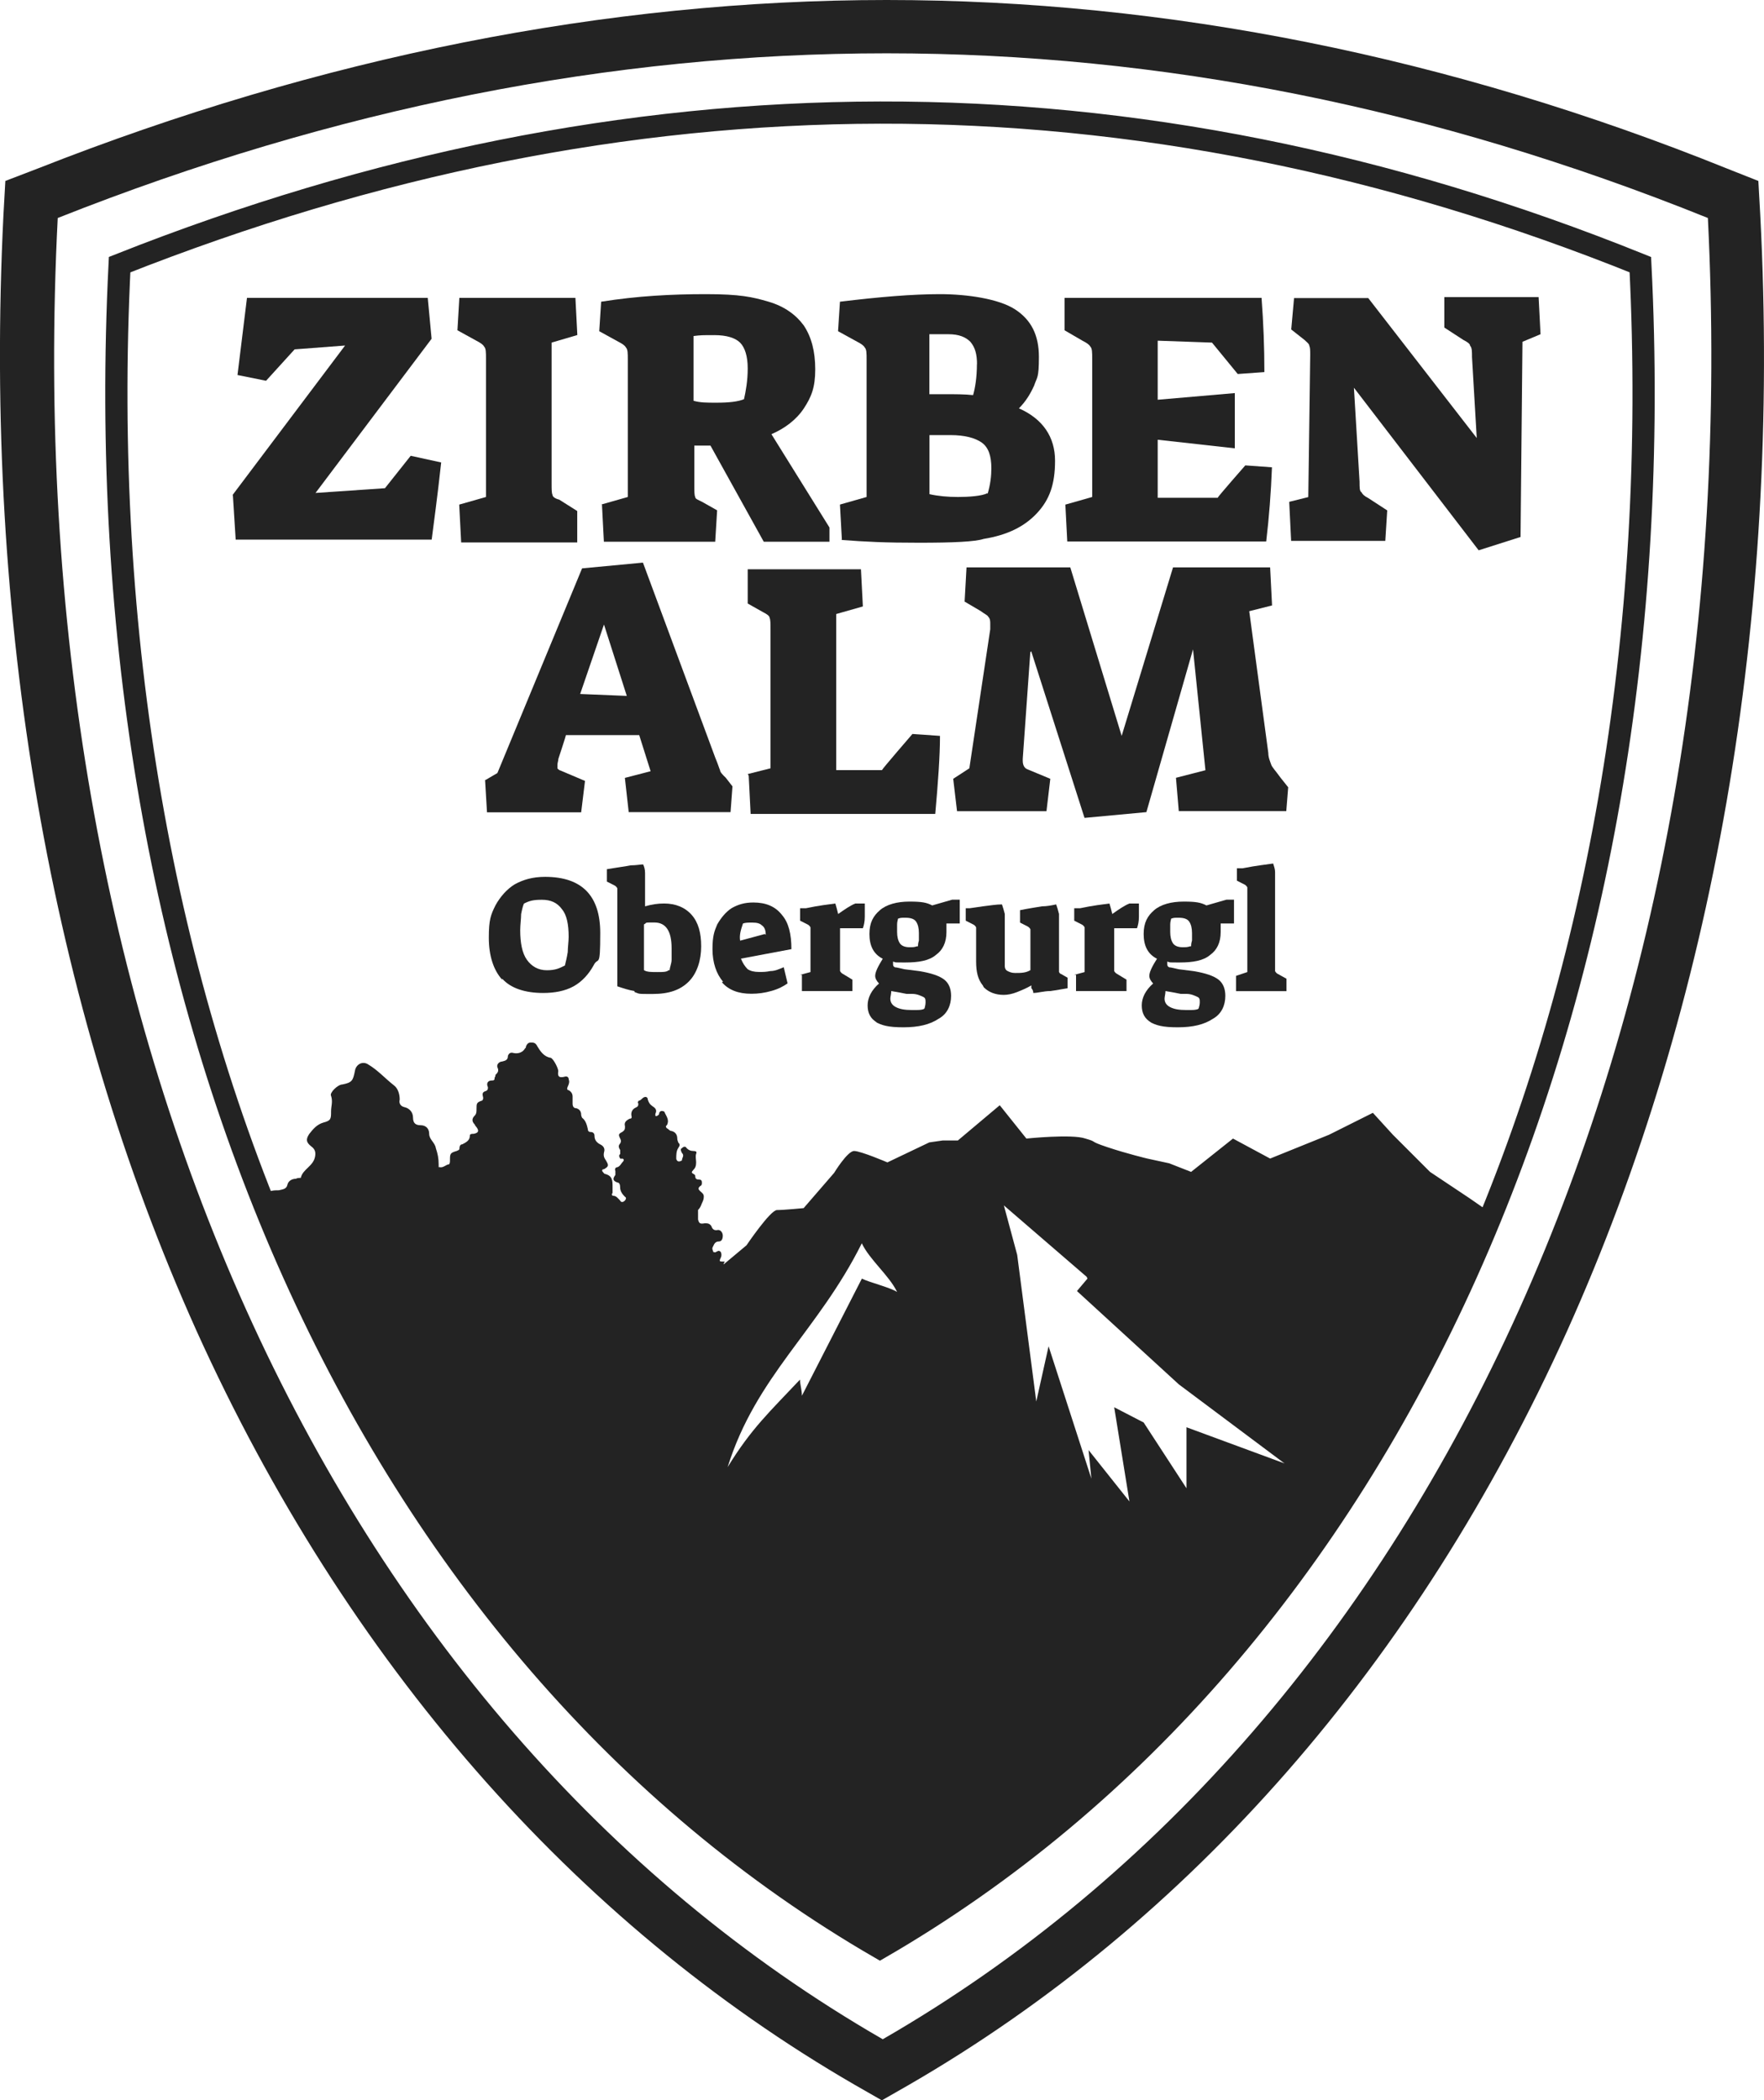
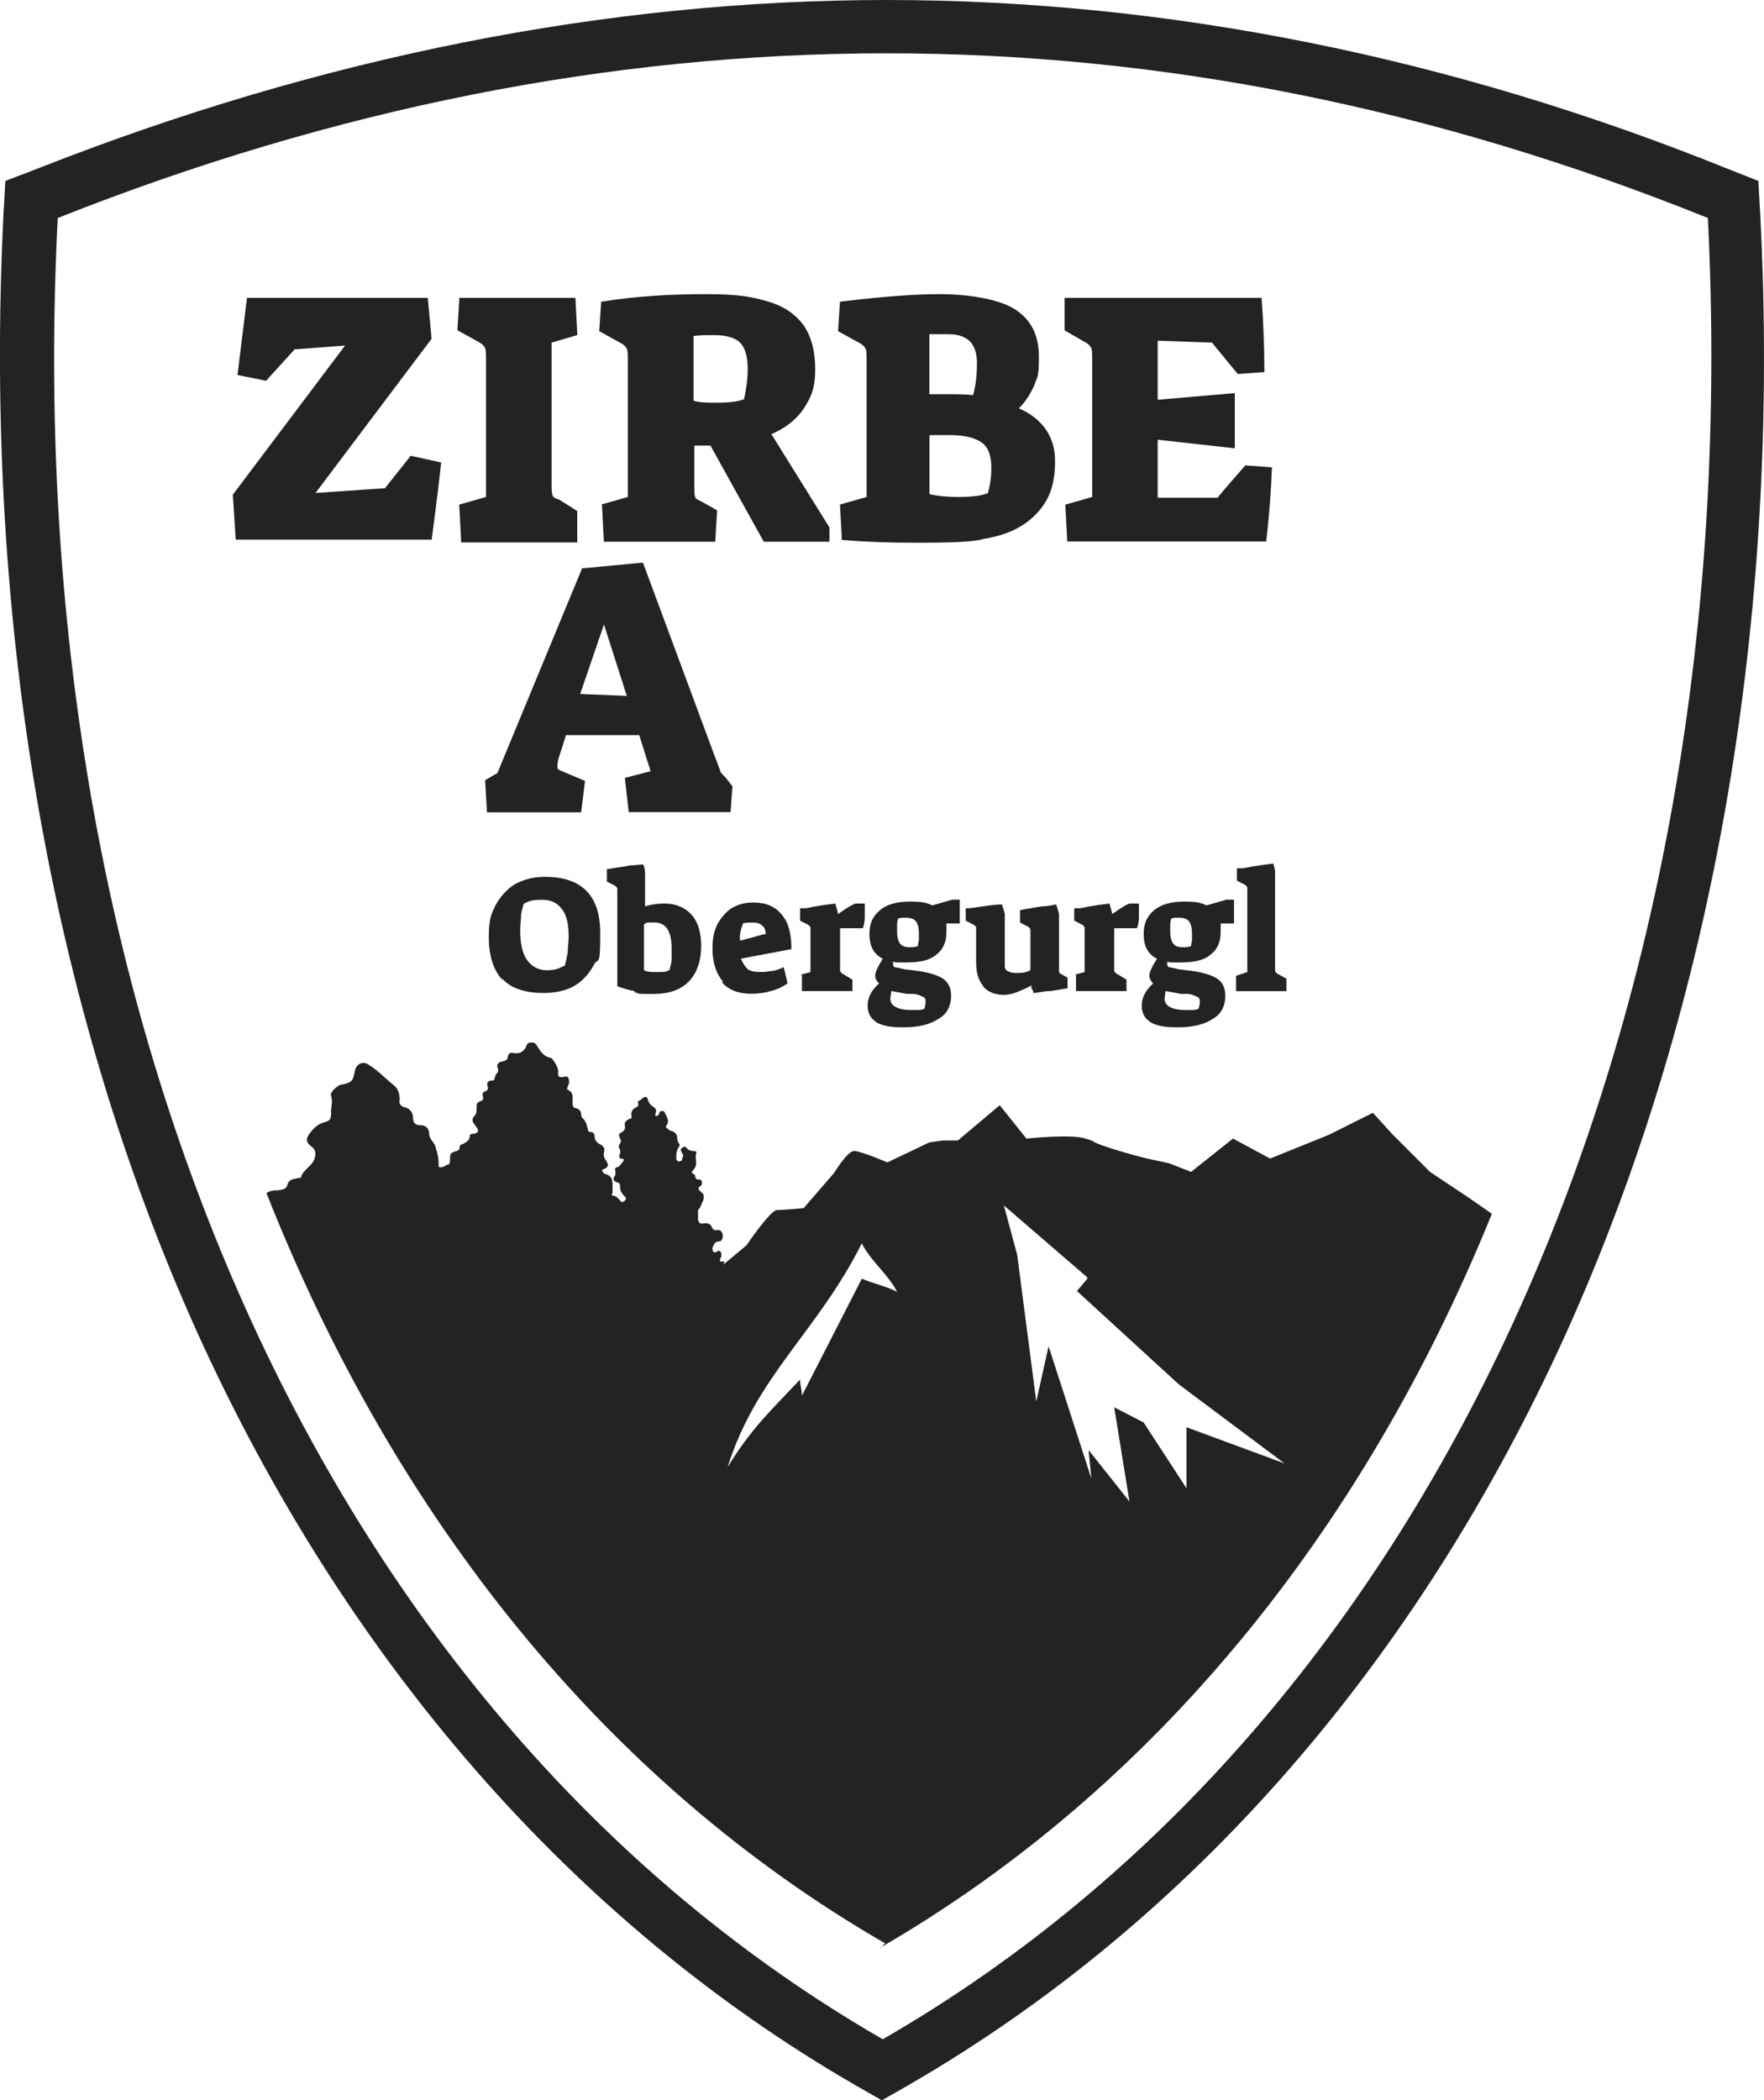
<svg xmlns="http://www.w3.org/2000/svg" id="Ebene_1" data-name="Ebene 1" viewBox="0 0 174.77 208">
  <defs>
    <style>
      .cls-1 {
        fill: none;
        stroke: #232323;
        stroke-miterlimit: 10;
        stroke-width: 2.2px;
      }

      .cls-2 {
        fill: #232323;
      }
    </style>
  </defs>
  <path class="cls-2" d="M22.97,49.12l11.22-14.9-5,.38-2.83,3.11-2.83-.57.94-7.64h17.91l.38,4.05-11.5,15.27,6.88-.47,2.55-3.21,3.02.66c-.38,3.49-.75,6.13-.94,7.64h-19.42l-.28-4.43-.09.09Z" />
  <path class="cls-2" d="M45.51,49.97l2.64-.75v-13.67c0-.66,0-1.04-.19-1.23-.09-.19-.38-.38-.75-.57l-1.89-1.04.19-3.21h11.5l.19,3.68-2.55.75v13.95c0,.57,0,.94.09,1.13,0,.19.28.38.66.47l1.79,1.13v3.11h-11.5l-.19-3.68v-.09Z" />
  <path class="cls-2" d="M59.56,49.97l2.64-.75v-13.58c0-.66,0-1.04-.19-1.23-.09-.19-.38-.38-.75-.57l-1.89-1.04.19-2.92c3.58-.57,6.98-.75,10.37-.75s4.62.28,6.22.75c1.6.47,2.73,1.32,3.49,2.36.75,1.13,1.13,2.55,1.13,4.34s-.38,2.73-1.13,3.87c-.75,1.13-1.89,1.98-3.21,2.55l5.75,9.24v1.41h-6.51l-5.28-9.52h-1.6v3.96c0,.57,0,.94.09,1.13,0,.19.28.28.66.47l1.51.85-.19,3.11h-11.03l-.19-3.68h-.09ZM73.7,39.6c.19-.85.38-1.89.38-3.11s-.28-2.07-.75-2.55c-.47-.47-1.32-.75-2.55-.75s-1.32,0-2.07.09v6.41c.66.19,1.32.19,2.26.19,1.23,0,2.17-.09,2.83-.38" />
  <path class="cls-2" d="M83.41,53.46l-.19-3.49,2.64-.75v-13.58c0-.66,0-1.04-.19-1.23-.09-.19-.38-.38-.75-.57l-1.89-1.04.19-2.92c3.87-.47,7.17-.75,9.9-.75s5.85.47,7.45,1.51c1.6,1.04,2.36,2.55,2.36,4.71s-.19,1.98-.47,2.83c-.38.85-.85,1.6-1.51,2.26,2.36,1.04,3.58,2.83,3.58,5.19s-.56,3.87-1.79,5.19c-1.23,1.32-2.92,2.17-5.28,2.55-.85.28-3.02.38-6.41.38s-5.19-.09-7.73-.28M96.8,36.11c0-1.04-.19-1.7-.66-2.26-.47-.47-1.13-.75-2.17-.75h-1.89v5.94h1.6c.94,0,1.89,0,2.73.09.19-.66.38-1.7.38-3.11M97.84,48.94c.28-.94.38-1.79.38-2.55,0-1.23-.28-2.07-.94-2.55-.66-.47-1.7-.75-3.11-.75s-.66,0-1.23,0h-.85v5.85c.85.19,1.79.28,2.83.28s2.36-.09,2.92-.38" />
  <path class="cls-2" d="M105.57,49.97l2.64-.75v-13.67c0-.66,0-1.04-.19-1.23-.1-.19-.38-.38-.76-.57l-1.79-1.04v-3.21h19.52c.19,2.55.28,4.9.28,7.35l-2.64.19-2.55-3.11-5.38-.19v5.85l7.64-.66v5.47l-7.64-.85v5.75h5.94c0-.09,2.74-3.21,2.74-3.21l2.64.19c-.1,2.55-.28,4.9-.57,7.35h-19.71l-.19-3.68Z" />
-   <path class="cls-2" d="M134.14,38.38l.56,9.33c0,.57,0,.94.19,1.04.09.19.28.38.66.57l1.89,1.23-.19,3.02h-9.33l-.19-3.87,1.89-.47.19-14.05c0-.47,0-.75-.09-.94,0-.19-.28-.38-.47-.57l-1.32-1.04.28-3.11h7.35l10.75,13.86-.47-8.01c0-.57,0-.94-.19-1.13,0-.19-.28-.38-.66-.57l-1.89-1.23v-3.02h9.34l.19,3.68-1.79.75-.19,19.33-4.15,1.32-12.45-16.22.1.09Z" />
  <path class="cls-2" d="M48.15,77.22l1.13-.66,8.39-20.27,6.03-.57,7.17,19.33c.28.66.38,1.04.47,1.23,0,.19.28.47.57.75l.66.85-.19,2.55h-10.09l-.38-3.39,2.55-.66-1.13-3.58h-7.26c0,.09-.75,2.36-.75,2.36,0,.19-.09.38-.09.57v.38s.19.19.28.19l2.45,1.04-.38,3.11h-9.33l-.19-3.21h.09ZM59.84,61.85l-2.36,6.88,4.62.19-2.26-7.07Z" />
-   <path class="cls-2" d="M74.08,76.66l2.26-.57v-13.67c0-.66,0-1.04-.09-1.23,0-.19-.28-.38-.66-.57l-1.51-.85v-3.39h11.22l.19,3.68-2.64.75v15.46h4.53c0-.09,3.02-3.58,3.02-3.58l2.73.19c0,1.98-.19,4.62-.47,7.73h-18.29l-.19-3.77-.09-.19Z" />
-   <path class="cls-2" d="M102.08,64.59l-.75,10.56v.19c0,.47.19.75.47.85l2.26.94-.38,3.21h-8.86l-.38-3.21,1.6-1.04,2.07-13.77v-.57c0-.19,0-.47-.19-.66-.09-.19-.38-.28-.75-.57l-1.6-.94.19-3.39h10.28l5.09,16.69,5.09-16.69h9.62l.19,3.77-2.26.57,1.89,14.05c0,.47.19.85.28,1.13.09.28.47.66.94,1.32l.75.94-.19,2.36h-10.65l-.28-3.3,2.92-.75-1.23-11.97-4.62,16.12-6.13.57-5.28-16.5-.09.09Z" />
  <path class="cls-2" d="M49.75,97.02c-.85-.94-1.32-2.36-1.32-4.15s.19-2.26.66-3.21c.47-.85,1.13-1.6,1.89-2.07.85-.47,1.79-.75,3.02-.75,3.68,0,5.47,1.89,5.47,5.56s-.19,2.26-.66,3.21c-.47.85-1.13,1.6-1.98,2.07-.85.47-1.89.66-3.02.66-1.79,0-3.21-.47-4.05-1.41M55.97,95.61c.09-.38.19-.75.28-1.32,0-.47.09-1.04.09-1.51,0-1.23-.19-2.17-.66-2.73-.47-.66-1.13-.94-1.98-.94s-1.23.09-1.79.38c-.09.19-.19.57-.28,1.04,0,.47-.09,1.04-.09,1.6,0,1.23.19,2.26.66,2.92.47.66,1.13,1.04,1.98,1.04s1.23-.19,1.79-.47Z" />
  <path class="cls-2" d="M62.86,98.15c-.57-.09-1.13-.28-1.7-.47v-9.71s-.09-.19-.28-.28l-.75-.38v-1.23c1.13-.19,1.89-.28,2.36-.38.57,0,.94-.09,1.23-.09.09.19.19.47.19.85v3.3c.66-.19,1.23-.28,1.89-.28,1.13,0,2.07.38,2.73,1.13.66.75.94,1.79.94,3.11s-.38,2.64-1.23,3.49c-.85.85-1.98,1.23-3.58,1.23s-1.23,0-1.79-.19M66.35,96.08c0-.28.19-.66.19-1.04v-1.13c0-1.7-.57-2.55-1.7-2.55s-.66,0-1.04.19v4.53c.28.19.75.19,1.32.19s.94,0,1.13-.19" />
  <path class="cls-2" d="M71.63,97.21c-.66-.75-1.04-1.89-1.04-3.21s.19-1.79.47-2.45c.38-.66.85-1.23,1.41-1.6.66-.38,1.32-.57,2.17-.57,1.23,0,2.17.38,2.83,1.23.66.75.94,1.89.94,3.39l-5,.94c.19.47.38.75.66,1.04.28.19.66.28,1.13.28s.66,0,1.13-.09c.47,0,.85-.19,1.32-.38l.38,1.6c-.38.28-.94.57-1.6.75-.66.19-1.32.28-1.98.28-1.32,0-2.26-.38-2.92-1.13M75.87,92.59c0-.38-.09-.75-.38-.94-.19-.19-.47-.28-.94-.28s-.66,0-.94.09c-.19.57-.38,1.13-.28,1.7l2.45-.66.09.09Z" />
  <path class="cls-2" d="M79.26,96.55l1.04-.28v-4.43s-.09-.19-.28-.28l-.75-.38v-1.23h.57c1.32-.28,2.26-.38,2.92-.47.09.28.19.66.28,1.04.66-.47,1.23-.85,1.7-1.04h.94v1.32c0,.47-.09.85-.19,1.13h-2.26v4.24s.09.19.28.28l.94.57v1.13h-5v-1.6h-.19Z" />
  <path class="cls-2" d="M86.9,101.27c-.66-.38-.94-.94-.94-1.7s.38-1.51,1.13-2.17c-.19-.19-.38-.47-.38-.75,0-.38.28-.94.75-1.7-.94-.47-1.32-1.32-1.32-2.45s.38-1.79,1.04-2.36c.66-.57,1.7-.85,2.92-.85s1.7.09,2.26.38l1.98-.57h.75v2.36h-1.32v.85c0,1.04-.38,1.79-1.04,2.26-.66.57-1.7.75-3.02.75s-.85,0-1.23-.09v.19c0,.19,0,.28.19.38.19,0,.47.09.94.19l1.51.19c1.13.19,1.98.47,2.45.85.47.38.66.94.66,1.6,0,.94-.38,1.79-1.23,2.26-.85.57-1.98.85-3.49.85s-2.17-.19-2.83-.57M91.61,99.85c0-.09.09-.28.09-.57s0-.47-.28-.57c-.19-.09-.57-.28-1.04-.28h-.57c-.47-.09-.94-.19-1.51-.28,0,.28-.09.57-.09.75,0,.38.19.66.57.85.38.19.85.28,1.6.28s.85,0,1.13-.09M90.95,93.72c0-.09,0-.28.09-.57v-.75c0-.47-.09-.85-.28-1.13-.19-.28-.57-.38-1.04-.38s-.47,0-.75.09c0,.09-.09.28-.09.57v.75c0,.47.09.85.28,1.13.19.28.57.38.94.38s.47,0,.75-.09" />
  <path class="cls-2" d="M97.37,97.59c-.47-.57-.66-1.32-.66-2.36v-3.39s-.09-.19-.28-.28l-.75-.38v-1.23h.38c.09,0,.57-.09,1.32-.19.75-.09,1.32-.19,1.89-.19.09.28.19.57.28.94v5.19c0,.19.09.38.28.47.19.09.38.19.75.19.57,0,1.04,0,1.51-.28v-4.05s-.1-.19-.28-.28l-.75-.38v-1.23c.94-.19,1.6-.28,2.17-.38.47,0,.94-.09,1.41-.19.1.28.19.57.28.94v5.75s.09.19.19.19l.66.38v1.04c-.57.09-1.04.19-1.7.28-.66,0-1.23.19-1.7.19,0-.09,0-.28-.19-.47v-.28c-.47.28-.94.47-1.41.66-.47.19-.94.28-1.32.28-.85,0-1.51-.28-1.98-.75" />
  <path class="cls-2" d="M106.42,96.55l1.04-.28v-4.43s-.09-.19-.28-.28l-.75-.38v-1.23h.57c1.32-.28,2.26-.38,2.92-.47.09.28.19.66.28,1.04.66-.47,1.22-.85,1.7-1.04h.94v1.32c0,.47-.09.85-.19,1.13h-2.26v4.24s.1.19.28.28l.94.57v1.13h-5v-1.6h-.19Z" />
  <path class="cls-2" d="M114.06,101.27c-.66-.38-.94-.94-.94-1.7s.38-1.51,1.13-2.17c-.19-.19-.38-.47-.38-.75,0-.38.28-.94.76-1.7-.94-.47-1.32-1.32-1.32-2.45s.38-1.79,1.04-2.36c.66-.57,1.7-.85,2.92-.85s1.7.09,2.26.38l1.98-.57h.75v2.36h-1.32v.85c0,1.04-.38,1.79-1.04,2.26-.66.57-1.7.75-3.02.75s-.85,0-1.23-.09v.19c0,.19,0,.28.19.38.19,0,.47.09.94.19l1.51.19c1.13.19,1.98.47,2.45.85.47.38.66.94.66,1.6,0,.94-.38,1.79-1.22,2.26-.85.57-1.98.85-3.49.85s-2.17-.19-2.83-.57M118.77,99.85c0-.09.1-.28.1-.57s0-.47-.28-.57c-.19-.09-.57-.28-1.04-.28h-.57c-.47-.09-.94-.19-1.51-.28,0,.28-.09.57-.09.75,0,.38.19.66.57.85.38.19.85.28,1.6.28s.85,0,1.13-.09M118.01,93.72c0-.09,0-.28.09-.57v-.75c0-.47-.09-.85-.28-1.13-.19-.28-.56-.38-1.04-.38s-.47,0-.75.09c0,.09-.09.28-.09.57v.75c0,.47.09.85.28,1.13.19.28.57.38.94.38s.47,0,.75-.09" />
  <path class="cls-2" d="M122.45,96.65l1.13-.38v-8.39s-.09-.19-.28-.28l-.75-.38v-1.23h.57c1.41-.28,2.45-.38,3.02-.47.09.28.19.57.19.85v9.81s.09.19.28.28l.85.47v1.23h-5v-1.51Z" />
  <path class="cls-2" d="M87.18,192.91c27.06-15.65,47.8-41.11,60.63-72.7l-2.17-1.51-3.96-2.64-3.68-3.68-1.98-2.17-4.34,2.17-5.84,2.36-3.68-1.98-4.15,3.3-2.17-.85-2.17-.47s-1.98-.47-3.96-1.13c-1.98-.66-.85-.47-2.17-.85-1.32-.47-5.85,0-5.85,0l-2.64-3.3-4.15,3.49h-1.51l-1.32.19-4.15,1.98s-2.64-1.13-3.3-1.13-1.98,2.17-1.98,2.17l-3.02,3.49s-1.98.19-2.64.19-3.02,3.49-3.02,3.49l-2.26,1.89v-.09s.09-.09.09-.19h-.19c-.28,0-.38,0-.19-.38.09-.19.09-.38,0-.57-.19-.19-.28-.09-.47,0-.09.09-.19,0-.28,0,0-.19-.19-.28,0-.57.09-.19.19-.47.57-.47.28,0,.38-.28.38-.57s-.19-.57-.47-.57c-.38.1-.57-.09-.66-.38-.19-.28-.38-.28-.66-.28-.47.09-.57,0-.66-.38v-.94c.19-.19.28-.38.38-.66.09-.19.19-.38.19-.66s-.19-.38-.38-.56c-.19-.19-.19-.28,0-.47.19-.09.19-.19.19-.38s-.09-.28-.28-.28c-.28,0-.38-.09-.38-.38,0,0,0-.09-.19-.19-.19-.09-.19-.19,0-.38.19-.19.28-.38.28-.75,0-.28-.09-.57,0-.85.09-.19,0-.28-.28-.28s-.47-.09-.66-.28c-.09-.19-.28-.19-.47,0-.19.09-.09.28,0,.47.28.28,0,.47,0,.75,0,0-.19.1-.28.1-.19,0-.28-.19-.28-.28,0-.38,0-.75.19-1.04.19-.28.19-.38,0-.57,0-.09-.09-.19-.09-.38,0-.38-.19-.66-.57-.75-.19,0-.28-.19-.47-.28,0,0-.19-.19,0-.28.28-.47,0-.85-.19-1.23,0-.09-.09-.19-.28-.19-.09,0-.19,0-.28.19,0,.09,0,.19-.19.28,0,0-.09.09-.19,0v-.19c.19-.38,0-.57-.28-.75-.28-.19-.38-.38-.47-.66,0-.28-.28-.38-.57-.09,0,0-.19.19-.28.19s-.19.19-.09.28c0,.19,0,.28-.19.38-.47.19-.57.57-.47.94,0,.09,0,.19-.19.19-.38.19-.57.38-.47.75,0,.28,0,.38-.28.57-.38.19-.38.28-.19.66.09.19.09.28,0,.47-.19.19-.19.38,0,.66v.38c-.19.19-.09.28,0,.47h.19c.19,0,.19.19.09.28-.19.19-.28.47-.57.57-.19,0-.28.19-.19.38v.38c-.28.38-.28.57.19.75.19,0,.28.19.28.47,0,.38.19.66.47.94.19.1.09.28,0,.38-.19.19-.38.19-.47,0-.19-.19-.38-.47-.66-.47-.19,0-.19-.19-.09-.28v-.57c0-.66,0-1.13-.75-1.32-.09,0-.19-.19-.28-.28,0-.1,0-.19.19-.19.47-.28.47-.38.19-.85-.19-.28-.28-.47-.19-.85.09-.28,0-.57-.38-.75-.38-.19-.57-.47-.57-.85,0-.28-.19-.38-.38-.38s-.28-.1-.28-.28c-.09-.38-.19-.85-.57-1.13,0,0-.09-.19-.09-.28,0-.38-.19-.57-.47-.66-.28,0-.38-.19-.38-.47v-.66c0-.28-.09-.47-.38-.66-.19,0-.19-.19-.09-.38.09-.19.19-.47.09-.66,0-.28-.19-.38-.47-.28-.47.09-.66,0-.57-.57,0-.28-.47-1.22-.75-1.32-.66-.09-1.04-.66-1.32-1.13-.19-.38-.38-.38-.66-.38s-.38.19-.47.38c0,0,0,.19-.09.19-.19.38-.66.57-1.13.47-.28-.09-.47,0-.57.28,0,.38-.19.47-.57.56-.28,0-.57.28-.47.57.19.38,0,.57-.19.75,0,0,0,.19-.09.28,0,.19,0,.28-.28.28-.38,0-.57.28-.38.66,0,.19,0,.28-.19.38-.38.1-.38.28-.28.66q0,.19-.09.28c-.57.19-.57.28-.57.85,0,.28,0,.47-.19.66-.28.28-.28.57,0,.85,0,0,.09.19.19.28.28.38.19.57-.28.66-.19,0-.38,0-.38.19,0,.47-.38.66-.75.85-.19,0-.28.19-.28.38s-.09.19-.28.28c-.66.19-.66.28-.66.94,0,.1,0,.28-.09.38-.28,0-.57.38-.94.28h-.09v-.28c0-.57-.09-1.04-.28-1.6-.09-.57-.66-.85-.66-1.42s-.38-.85-.85-.85-.75-.19-.75-.75-.38-.94-.85-1.04c-.38-.09-.57-.38-.47-.75,0-.57-.19-1.13-.57-1.41-.85-.66-1.6-1.51-2.55-2.07-.57-.38-1.23,0-1.32.66-.19.94-.28,1.13-1.23,1.32-.47,0-1.32.85-1.13,1.13.19.57,0,1.04,0,1.51,0,.76,0,.94-.75,1.13-.66.19-1.04.66-1.41,1.13-.38.57-.28.85.19,1.23.38.28.47.57.38,1.04-.19.94-1.23,1.23-1.41,2.08,0,0-.38,0-.47.09-.38,0-.75.19-.85.57-.09.47-.47.47-.85.57-.38,0-.85,0-1.23.28,12.73,32.25,33.66,58.36,61.29,74.3l-.47.47ZM107.74,126.63l-1.04,1.23,10.09,9.24,10.47,7.83-9.71-3.58v6.04l-4.24-6.51-2.92-1.51,1.51,9.33-4.05-5.09.28,2.83-4.24-13.11-1.22,5.47-1.89-14.52-1.32-4.9,8.2,7.07.09.19ZM85.39,123.14c.75,1.6,2.73,3.21,3.49,4.81-.75-.47-2.73-.94-3.49-1.32-1.98,3.87-3.96,7.73-5.94,11.6,0-.57-.19-1.13-.19-1.6-2.92,3.11-4.81,4.81-7.17,8.67,2.83-9.05,8.96-13.48,13.29-22.16Z" />
-   <path class="cls-1" d="M11.85,26.21c50.26-19.89,100.42-20.27,150.67,0,3.68,73.54-24.51,137.28-75.34,166.7C36.36,163.5,8.17,99.76,11.85,26.21Z" />
  <path class="cls-2" d="M87.84,5.28c27.15,0,54.22,5.37,81.37,16.31,3.96,79.58-26.59,148.6-81.75,180.37C32.31,170.19,1.66,101.17,5.72,21.59,33.06,10.75,60.5,5.28,87.84,5.28ZM87.84,0C60.12,0,31.74,5.66,3.74,16.69l-3.21,1.23-.19,3.39c-1.98,40.07,4.62,78.26,19.14,110.51,14.8,32.72,37.34,58.55,65.25,74.68l2.64,1.51,2.64-1.51c27.91-16.12,50.44-41.86,65.25-74.68,14.52-32.25,21.21-70.53,19.14-110.51l-.19-3.39-3.11-1.23C143.76,5.66,115.66,0,87.84,0Z" />
</svg>